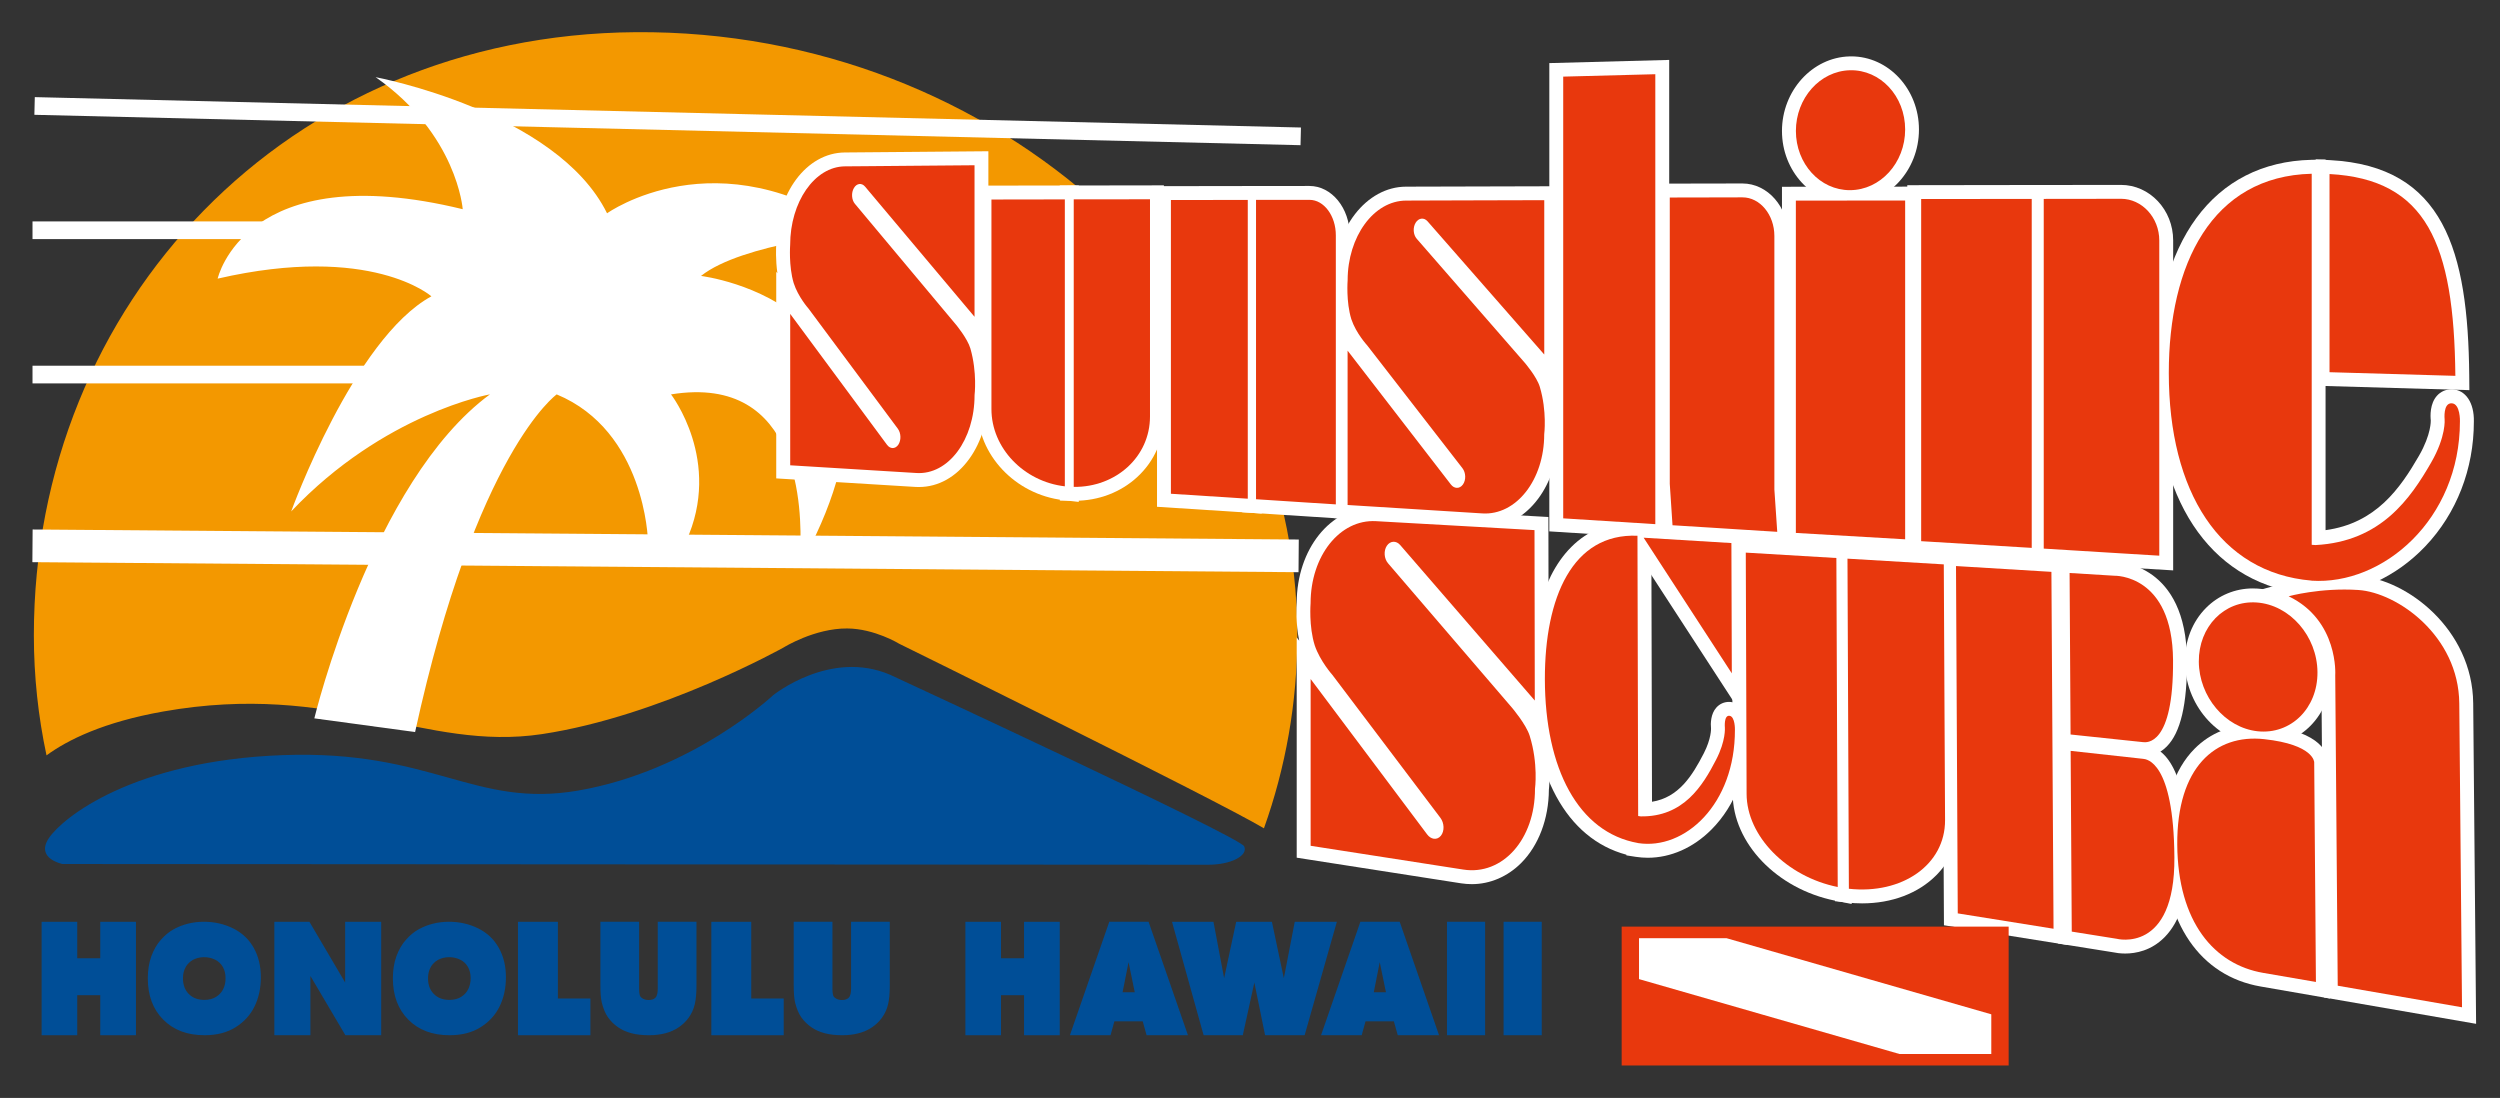
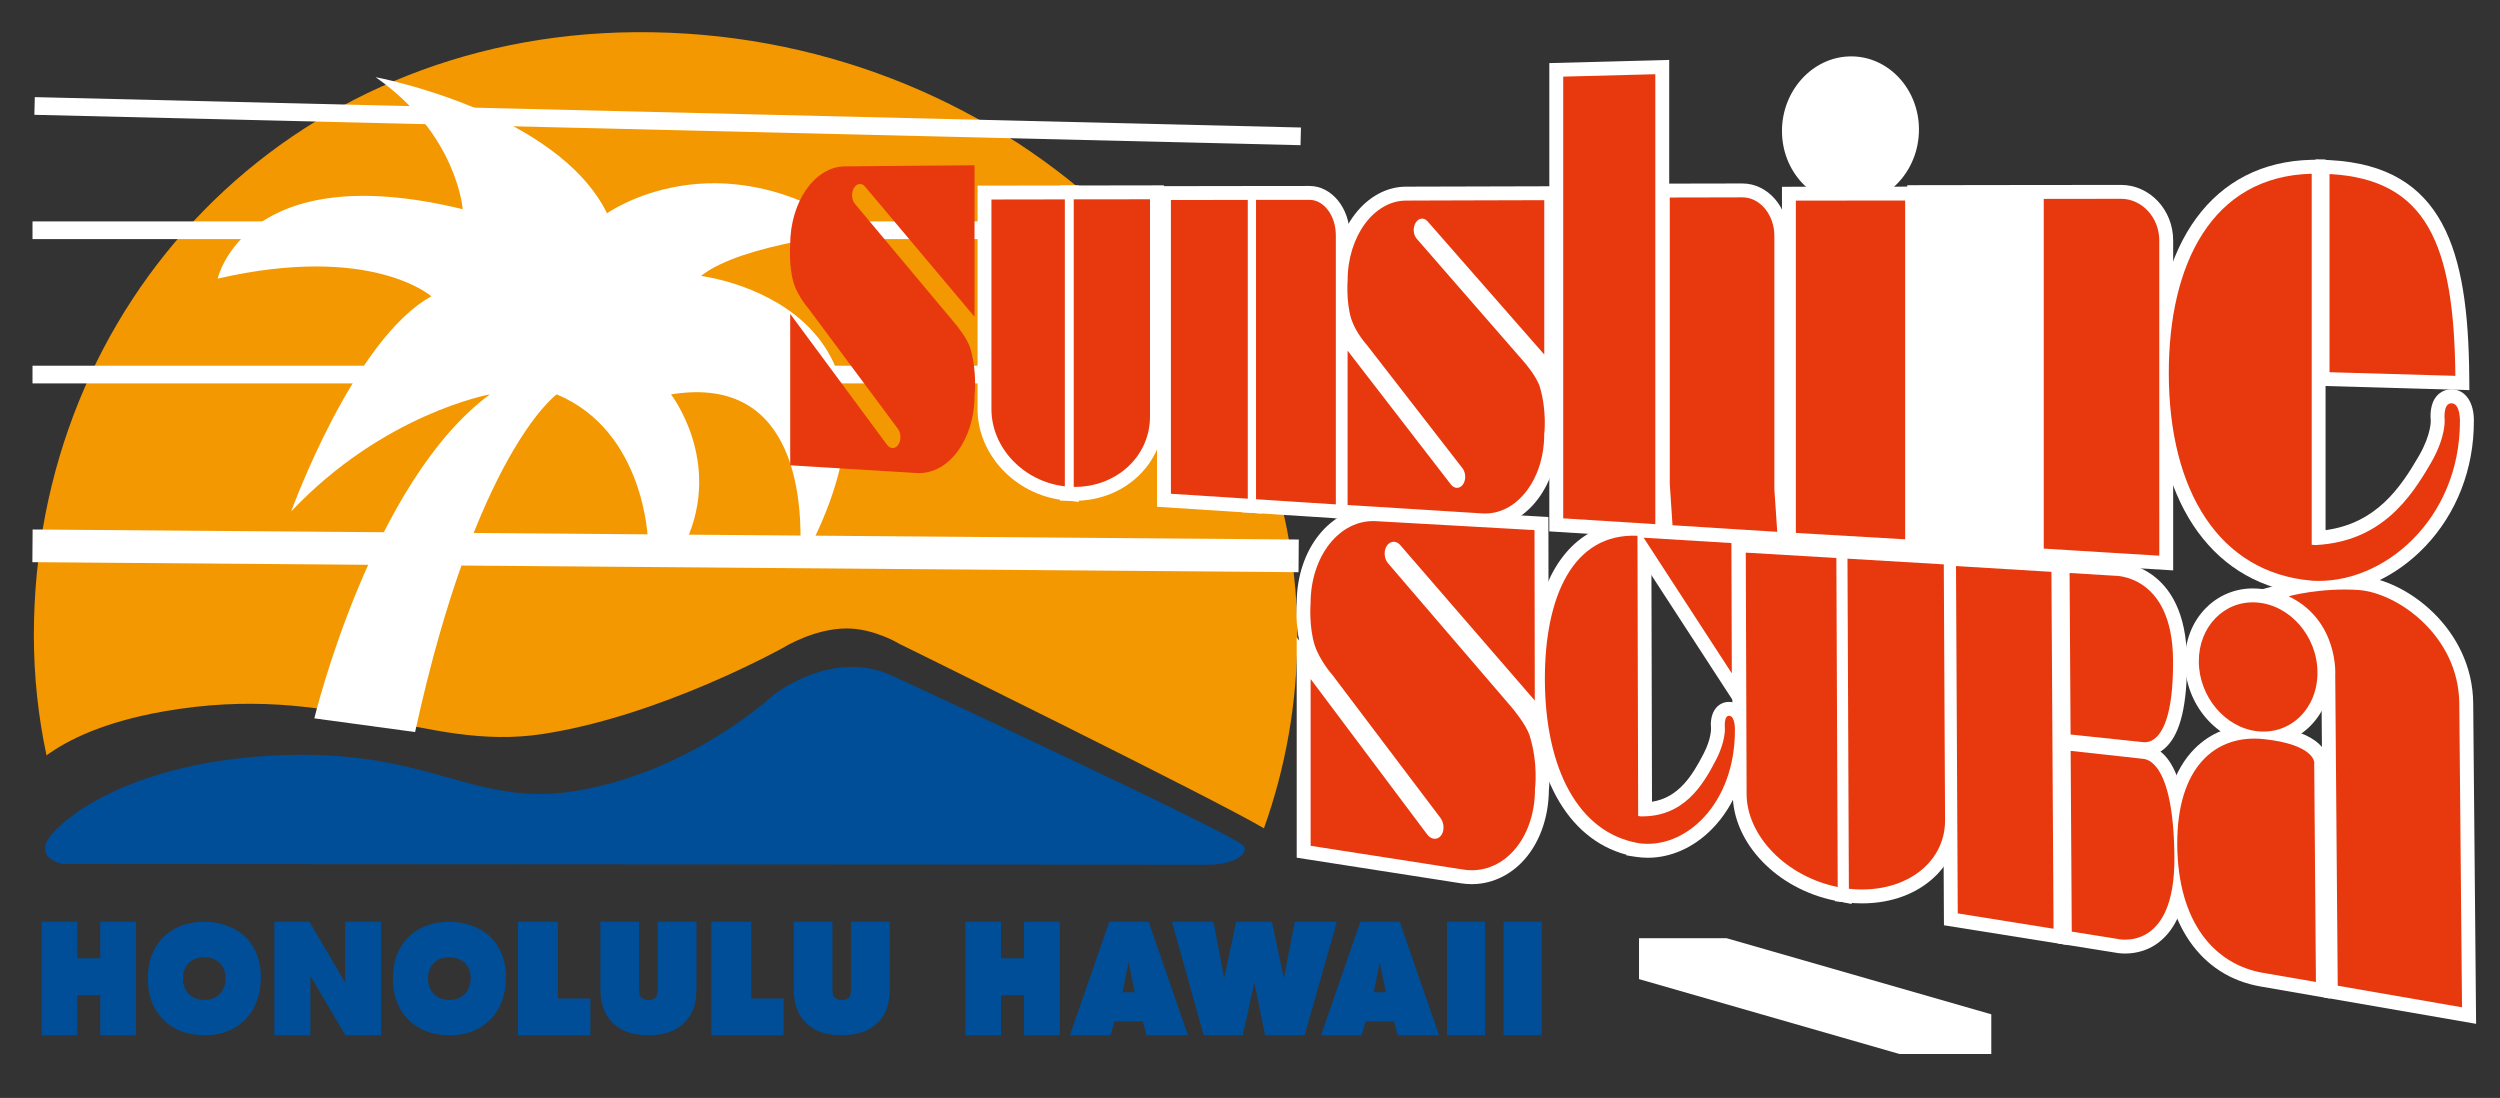
<svg xmlns="http://www.w3.org/2000/svg" xmlns:xlink="http://www.w3.org/1999/xlink" version="1.1" id="レイヤー_1" x="0px" y="0px" viewBox="0 0 612.09 268.81" style="enable-background:new 0 0 612.09 268.81;" xml:space="preserve">
  <rect x="0" y="0" width="612.09" height="268.81" fill="#333333" stroke="none" />
  <style type="text/css">
	.st0{clip-path:url(#SVGID_00000155827160254050105090000005603373844709263799_);fill:#F39800;}
	.st1{clip-path:url(#SVGID_00000155827160254050105090000005603373844709263799_);fill:#004E97;}
	.st2{clip-path:url(#SVGID_00000155827160254050105090000005603373844709263799_);fill:#FFFFFF;}
	.st3{clip-path:url(#SVGID_00000155827160254050105090000005603373844709263799_);fill:#E8380D;}
	.st4{fill:#E8380D;}
	.st5{fill:#FFFFFF;}
</style>
  <g>
    <defs>
      <rect id="SVGID_1_" x="-117.15" y="-146.26" width="841.89" height="595.27" />
    </defs>
    <clipPath id="SVGID_00000121244499845174691380000004936104818302386345_">
      <use xlink:href="#SVGID_1_" style="overflow:visible;" />
    </clipPath>
    <path style="clip-path:url(#SVGID_00000121244499845174691380000004936104818302386345_);fill:#F39800;" d="M155.62,7.88   C70.21,8.52,8.29,74.36,8.29,155.54c0,10.07,1.07,19.9,3.1,29.4c5.15-3.77,13.94-8.15,28.57-10.74   c42.21-7.46,63.91,9.87,92.71,5.54c29.12-4.38,59.25-21.25,59.25-21.25s7.5-4.67,15.5-4.62c6.71,0.04,12.75,3.75,12.75,3.75   s77.22,38.01,89.29,45.18c5.3-14.83,8.17-30.73,8.17-47.26C317.62,74.36,244.29,7.21,155.62,7.88" />
    <polygon style="clip-path:url(#SVGID_00000121244499845174691380000004936104818302386345_);fill:#004E97;" points="10.19,253.46    10.19,225.69 18.91,225.69 18.91,234.62 24.55,234.62 24.55,225.69 33.29,225.69 33.29,253.46 24.55,253.46 24.55,243.66    18.91,243.66 18.91,253.46  " />
    <polygon style="clip-path:url(#SVGID_00000121244499845174691380000004936104818302386345_);fill:#004E97;" points="236.36,253.46    236.36,225.69 245.08,225.69 245.08,234.62 250.72,234.62 250.72,225.69 259.46,225.69 259.46,253.46 250.72,253.46 250.72,243.66    245.08,243.66 245.08,253.46  " />
    <polygon style="clip-path:url(#SVGID_00000121244499845174691380000004936104818302386345_);fill:#004E97;" points="67.17,253.46    67.17,225.69 75.76,225.69 84.51,240.56 84.51,225.69 93.33,225.69 93.33,253.46 84.56,253.46 76,238.95 76,253.46  " />
    <polygon style="clip-path:url(#SVGID_00000121244499845174691380000004936104818302386345_);fill:#004E97;" points="126.82,253.46    126.82,225.69 136.59,225.69 136.59,244.47 144.55,244.47 144.55,253.46  " />
    <path style="clip-path:url(#SVGID_00000121244499845174691380000004936104818302386345_);fill:#004E97;" d="M158.92,253.46   c-1.65,0-3.1-0.16-4.33-0.49c-1.26-0.33-2.38-0.84-3.32-1.5c-0.94-0.66-1.75-1.46-2.39-2.36c-0.66-0.93-1.17-2.15-1.54-3.64   c-0.23-0.97-0.34-2.35-0.34-4.24v-15.55h9.48v16.4c0,1.07,0.14,1.55,0.22,1.74c0.11,0.26,0.33,0.48,0.67,0.67   c0.41,0.23,0.88,0.35,1.44,0.35c0.77,0,1.32-0.2,1.69-0.6c0.45-0.48,0.54-1.44,0.54-2.16v-16.4h9.48v15.6   c0,1.93-0.14,3.44-0.42,4.61c-0.29,1.21-0.79,2.31-1.47,3.25c-0.66,0.92-1.48,1.71-2.43,2.36c-0.94,0.65-2.06,1.15-3.31,1.48   C161.68,253.3,160.34,253.46,158.92,253.46" />
    <polygon style="clip-path:url(#SVGID_00000121244499845174691380000004936104818302386345_);fill:#004E97;" points="174.16,253.46    174.16,225.69 183.93,225.69 183.93,244.47 191.88,244.47 191.88,253.46  " />
    <path style="clip-path:url(#SVGID_00000121244499845174691380000004936104818302386345_);fill:#004E97;" d="M206.25,253.46   c-1.65,0-3.1-0.16-4.33-0.49c-1.26-0.33-2.38-0.84-3.32-1.5c-0.94-0.66-1.75-1.46-2.39-2.36c-0.66-0.93-1.17-2.15-1.54-3.64   c-0.23-0.97-0.34-2.35-0.34-4.24v-15.55h9.48v16.4c0,1.07,0.14,1.55,0.22,1.74c0.11,0.26,0.33,0.48,0.67,0.67   c0.41,0.23,0.88,0.35,1.44,0.35c0.77,0,1.32-0.2,1.69-0.6c0.45-0.48,0.54-1.44,0.54-2.16v-16.4h9.48v15.6   c0,1.93-0.14,3.44-0.42,4.61c-0.29,1.21-0.79,2.31-1.47,3.25c-0.66,0.92-1.48,1.71-2.43,2.36c-0.94,0.65-2.06,1.15-3.31,1.48   C209.01,253.3,207.67,253.46,206.25,253.46" />
-     <path style="clip-path:url(#SVGID_00000121244499845174691380000004936104818302386345_);fill:#004E97;" d="M280.73,253.46   l-0.95-3.4h-6.94l-0.94,3.4h-9.95l9.64-27.78h9.62l9.64,27.78H280.73z M277.83,242.94l-1.52-7.37l-1.46,7.37H277.83z" />
+     <path style="clip-path:url(#SVGID_00000121244499845174691380000004936104818302386345_);fill:#004E97;" d="M280.73,253.46   l-0.95-3.4h-6.94l-0.94,3.4h-9.95l9.64-27.78h9.62l9.64,27.78H280.73M277.83,242.94l-1.52-7.37l-1.46,7.37H277.83z" />
    <path style="clip-path:url(#SVGID_00000121244499845174691380000004936104818302386345_);fill:#004E97;" d="M342.22,253.46   l-0.95-3.4h-6.94l-0.94,3.4h-9.95l9.63-27.78h9.62l9.64,27.78H342.22z M339.33,242.94l-1.52-7.37l-1.46,7.37H339.33z" />
    <polygon style="clip-path:url(#SVGID_00000121244499845174691380000004936104818302386345_);fill:#004E97;" points="309.74,253.46    307.11,240.56 304.28,253.46 294.69,253.46 286.95,225.69 297.1,225.69 299.71,239.49 302.66,225.69 311.41,225.69 314.33,239.51    317,225.69 327.31,225.69 319.42,253.46  " />
    <rect x="354.27" y="225.68" style="clip-path:url(#SVGID_00000121244499845174691380000004936104818302386345_);fill:#004E97;" width="9.34" height="27.78" />
    <rect x="368.13" y="225.68" style="clip-path:url(#SVGID_00000121244499845174691380000004936104818302386345_);fill:#004E97;" width="9.34" height="27.78" />
    <path style="clip-path:url(#SVGID_00000121244499845174691380000004936104818302386345_);fill:#004E97;" d="M62.13,232.08   c-1.16-2.08-2.83-3.66-5.02-4.76c-2.19-1.09-4.59-1.64-7.19-1.64c-1.37,0-2.68,0.16-3.94,0.48c-1.26,0.32-2.42,0.78-3.48,1.37   c-1.07,0.59-2.1,1.43-3.08,2.53c-0.99,1.1-1.77,2.45-2.36,4.05c-0.58,1.6-0.87,3.41-0.87,5.42c0,4.21,1.26,7.58,3.78,10.12   c2.52,2.54,5.89,3.81,10.11,3.81c3,0,5.53-0.65,7.61-1.96c2.08-1.31,3.63-3.02,4.65-5.12c1.02-2.1,1.53-4.48,1.53-7.12   C63.87,236.55,63.29,234.16,62.13,232.08 M54.66,242.14c-0.38,0.79-0.97,1.44-1.75,1.93c-0.78,0.49-1.74,0.74-2.87,0.74   c-1.59,0-2.86-0.48-3.81-1.44c-0.95-0.96-1.43-2.23-1.43-3.82c0-0.76,0.11-1.44,0.33-2.04c0.22-0.6,0.52-1.11,0.89-1.52   c0.37-0.41,0.76-0.73,1.16-0.95c0.4-0.22,0.84-0.39,1.31-0.51c0.47-0.12,0.97-0.18,1.48-0.18c0.98,0,1.89,0.21,2.71,0.62   c0.83,0.41,1.46,1.01,1.89,1.79c0.44,0.78,0.65,1.69,0.65,2.71C55.24,240.45,55.05,241.35,54.66,242.14" />
    <path style="clip-path:url(#SVGID_00000121244499845174691380000004936104818302386345_);fill:#004E97;" d="M122.13,232.08   c-1.16-2.08-2.83-3.66-5.02-4.76c-2.19-1.09-4.59-1.64-7.19-1.64c-1.37,0-2.68,0.16-3.94,0.48c-1.26,0.32-2.42,0.78-3.48,1.37   c-1.07,0.59-2.1,1.43-3.08,2.53c-0.99,1.1-1.77,2.45-2.36,4.05c-0.58,1.6-0.87,3.41-0.87,5.42c0,4.21,1.26,7.58,3.78,10.12   c2.52,2.54,5.89,3.81,10.11,3.81c3,0,5.53-0.65,7.61-1.97c2.08-1.31,3.63-3.01,4.65-5.12c1.02-2.1,1.53-4.48,1.53-7.12   C123.87,236.55,123.29,234.16,122.13,232.08 M114.66,242.14c-0.38,0.8-0.97,1.44-1.75,1.93c-0.78,0.49-1.74,0.74-2.87,0.74   c-1.59,0-2.86-0.48-3.81-1.44c-0.95-0.96-1.43-2.23-1.43-3.82c0-0.76,0.11-1.44,0.33-2.04c0.22-0.6,0.52-1.11,0.89-1.52   c0.37-0.41,0.76-0.73,1.16-0.95c0.4-0.22,0.84-0.39,1.31-0.51c0.47-0.12,0.97-0.18,1.49-0.18c0.98,0,1.89,0.21,2.71,0.62   c0.83,0.41,1.46,1.01,1.89,1.79c0.44,0.78,0.65,1.69,0.65,2.71C115.24,240.45,115.05,241.35,114.66,242.14" />
    <rect x="158.96" y="-20.13" transform="matrix(7.928914e-03 -1 1 7.928914e-03 26.795 296.758)" style="clip-path:url(#SVGID_00000121244499845174691380000004936104818302386345_);fill:#FFFFFF;" width="8" height="310" />
    <rect x="7.96" y="89.54" style="clip-path:url(#SVGID_00000121244499845174691380000004936104818302386345_);fill:#FFFFFF;" width="310" height="4.33" />
    <rect x="7.96" y="54.21" style="clip-path:url(#SVGID_00000121244499845174691380000004936104818302386345_);fill:#FFFFFF;" width="310" height="4.33" />
    <rect x="161.29" y="-125.29" transform="matrix(0.024 -1 1 0.024 129.834 192.406)" style="clip-path:url(#SVGID_00000121244499845174691380000004936104818302386345_);fill:#FFFFFF;" width="4.33" height="310" />
    <path style="clip-path:url(#SVGID_00000121244499845174691380000004936104818302386345_);fill:#FFFFFF;" d="M76.96,175.88   c0,0,14-58,43-79.33c0,0-26,4.67-48.67,28.67c0,0,15.33-42.33,34.33-52.67c0,0-14.67-13-52.33-4.33c0,0,6.67-30,60-17   c0,0-1.33-18.33-21.33-32.33c0,0,44.33,8.33,56.67,33.33c0,0,27-19.33,61.33,4.67c0,0-28.33,2.67-38.33,10.67c0,0,58.33,7,25.33,69   c0,0-1.04-0.53-1-2c0.29-9.28,0.27-43.18-31.67-38c0,0,12.67,16.33,3.67,36l-9.33-0.33c0,0-0.67-26.67-22.33-35.67   c0,0-19.67,14-34.67,82.67L76.96,175.88z" />
    <path style="clip-path:url(#SVGID_00000121244499845174691380000004936104818302386345_);fill:#004E97;" d="M15.29,211.54   c0,0-6.67-1.33-3.33-6.33c3.33-5,20.67-19,57.33-20.33c36.67-1.33,46.83,13.08,72.33,8.67c27.92-4.84,47.67-23.33,47.67-23.33   s14-11.33,28.67-5c0,0,85.67,39.67,86.67,42c1,2.33-3.33,4.5-8.83,4.5L15.29,211.54z" />
-     <path style="clip-path:url(#SVGID_00000121244499845174691380000004936104818302386345_);fill:#FFFFFF;" d="M224.99,119.24   c-0.27,0-0.55-0.01-0.82-0.02l-34.12-2.09V66.53l0.29,0.39c-0.48-3.34-0.33-6.38-0.29-7.07c0.04-12.56,7.4-22.44,16.78-22.52   l35.16-0.3v49.86l-0.73-0.87c1.19,5.24,0.84,9.83,0.73,10.91c-0.04,5.78-1.67,11.23-4.63,15.35   C234.15,116.76,229.76,119.24,224.99,119.24L224.99,119.24z" />
    <path style="clip-path:url(#SVGID_00000121244499845174691380000004936104818302386345_);fill:#FFFFFF;" d="M363.64,129.13   c-0.3,0-0.61-0.01-0.91-0.03l-36.18-2.26V75.87l0.42,0.54c-0.64-3.67-0.47-7.14-0.42-7.9c0.05-12.56,7.97-22.79,17.7-22.81   l37.24-0.1v50.24l-0.94-1.07c1.46,5.6,1.06,10.6,0.94,11.76c-0.04,5.89-1.78,11.43-4.92,15.61   C373.19,126.65,368.6,129.13,363.64,129.13L363.64,129.13z" />
    <path style="clip-path:url(#SVGID_00000121244499845174691380000004936104818302386345_);fill:#FFFFFF;" d="M260.32,122.45   c-11.77-1.36-20.98-11.16-20.98-22.29V45.45l24.78-0.04v77.48L260.32,122.45z" />
    <path style="clip-path:url(#SVGID_00000121244499845174691380000004936104818302386345_);fill:#FFFFFF;" d="M259.49,122.57V45.42   l25.47-0.04v56.6c0,5.66-2.3,10.9-6.47,14.77c-4.07,3.78-9.53,5.86-15.35,5.86L259.49,122.57z" />
    <polygon style="clip-path:url(#SVGID_00000121244499845174691380000004936104818302386345_);fill:#FFFFFF;" points="283.28,124.08    283.28,45.58 308.9,45.54 308.9,125.73  " />
    <path style="clip-path:url(#SVGID_00000121244499845174691380000004936104818302386345_);fill:#FFFFFF;" d="M304.13,125.42V45.55   l16.47-0.02c5.45,0,9.87,5.43,9.87,12.11v69.47L304.13,125.42z" />
    <polygon style="clip-path:url(#SVGID_00000121244499845174691380000004936104818302386345_);fill:#FFFFFF;" points="466.97,135.7    466.97,45.34 500.84,45.29 500.84,137.76  " />
    <path style="clip-path:url(#SVGID_00000121244499845174691380000004936104818302386345_);fill:#FFFFFF;" d="M496.97,137.52V45.3   l22.31-0.03c7.06,0,12.79,6.1,12.79,13.6v80.78L496.97,137.52z" />
    <polygon style="clip-path:url(#SVGID_00000121244499845174691380000004936104818302386345_);fill:#FFFFFF;" points="379.33,130.1    379.33,15.45 408.68,14.67 408.68,131.95  " />
    <path style="clip-path:url(#SVGID_00000121244499845174691380000004936104818302386345_);fill:#FFFFFF;" d="M406.29,131.8   l-0.87-13.24v-73.6l21.18-0.04c6.2,0,11.23,5.77,11.23,12.86v61.96l0.95,14.11L406.29,131.8z" />
    <polygon style="clip-path:url(#SVGID_00000121244499845174691380000004936104818302386345_);fill:#FFFFFF;" points="436.29,133.69    436.29,45.73 469.85,45.69 469.85,135.65  " />
    <path style="clip-path:url(#SVGID_00000121244499845174691380000004936104818302386345_);fill:#FFFFFF;" d="M452.9,49.97   c-9.16,0-16.61-8.03-16.61-17.9c0-9.85,7.43-18.04,16.56-18.26l0.38-0.01c9.16,0,16.6,8.03,16.6,17.9   c0,10.04-7.58,18.24-16.9,18.27H452.9z" />
    <path style="clip-path:url(#SVGID_00000121244499845174691380000004936104818302386345_);fill:#FFFFFF;" d="M566.96,94.44V39.02   l3.58,0.19c27.83,1.5,33.73,22.18,34.02,52.77l0.03,3.54L566.96,94.44z" />
    <path style="clip-path:url(#SVGID_00000121244499845174691380000004936104818302386345_);fill:#FFFFFF;" d="M567.72,145.63   c-0.67,0-1.35-0.02-2.02-0.07l-2.65-0.18l-0.03-0.15c-22.24-3.25-35.43-23.18-35.43-53.93c0-32.1,14.32-51.61,38.31-52.17   l3.48-0.08v90.75c12.33-1.67,18.27-10.23,22.89-18.24c3.02-5.25,2.87-8.59,2.87-8.62c-0.12-1.11-0.23-4.1,1.52-6.05   c0.91-1.01,2.16-1.57,3.53-1.57l0.17,0c3.3,0.11,5.44,3.29,5.33,7.91c0,11.59-4.22,22.46-11.87,30.51   C586.64,141.3,577.13,145.63,567.72,145.63L567.72,145.63z" />
    <path style="clip-path:url(#SVGID_00000121244499845174691380000004936104818302386345_);fill:#FFFFFF;" d="M360.36,216.47   c-0.87,0-1.75-0.07-2.62-0.2l-40.26-6.28l0-53.95l0.61,0.82c-0.89-4.27-0.67-8.44-0.61-9.29c0.05-13.12,8.25-23.38,18.72-23.38   c0.3,0,0.6,0.01,0.89,0.02l42.01,2.37l0.09,54.09l-1.49-1.72c0.03,0.08,0.05,0.16,0.08,0.24c2.1,6.76,1.58,12.84,1.44,14.17   c-0.04,7.12-2.51,13.66-6.81,17.96C369.09,214.64,364.8,216.47,360.36,216.47L360.36,216.47z" />
    <path style="clip-path:url(#SVGID_00000121244499845174691380000004936104818302386345_);fill:#FFFFFF;" d="M449.27,220.51   c-14.24-2.87-25.01-14.11-25.04-26.14l-0.21-62.69l28.98,1.73l0.36,87.92L449.27,220.51z" />
    <path style="clip-path:url(#SVGID_00000121244499845174691380000004936104818302386345_);fill:#FFFFFF;" d="M455.9,221.18   c-1.19,0-2.4-0.07-3.61-0.2l-3.02-0.33l-0.37-87.48l30.38,1.81l0.33,65.79c0.03,5.17-1.89,9.84-5.53,13.51   C469.66,218.73,463.2,221.18,455.9,221.18" />
    <path style="clip-path:url(#SVGID_00000121244499845174691380000004936104818302386345_);fill:#FFFFFF;" d="M403.44,210.01   c-0.97,0-1.95-0.08-2.91-0.22l-2.31-0.36l-0.04-0.17c-14.63-3.92-23.3-19.76-23.34-42.96c-0.02-10.25,1.68-24.18,9.87-32.38   c4.09-4.09,9.21-6.17,15.24-6.17c0.36,0,0.73,0.01,1.1,0.02l3.25,0.14l0.17,68.39c6.56-1.05,9.86-6.39,12.67-11.84   c1.87-3.63,1.78-6.05,1.78-6.07c-0.12-1.2-0.11-3.6,1.33-5.18c0.8-0.88,1.89-1.36,3.07-1.36c0.16,0,0.32,0.01,0.48,0.03   c2.77,0.31,4.45,2.95,4.37,6.89c0.03,9.72-3.22,18.4-9.16,24.35C414.59,207.56,409.05,210.01,403.44,210.01L403.44,210.01z" />
    <polygon style="clip-path:url(#SVGID_00000121244499845174691380000004936104818302386345_);fill:#FFFFFF;" points="395.89,127.84    427.3,129.76 427.45,176.39  " />
    <polygon style="clip-path:url(#SVGID_00000121244499845174691380000004936104818302386345_);fill:#FFFFFF;" points="475.95,226.54    475.48,134.98 505.65,136.81 506.2,231.38  " />
    <path style="clip-path:url(#SVGID_00000121244499845174691380000004936104818302386345_);fill:#FFFFFF;" d="M525.15,185.13   c-0.37,0-0.65-0.03-0.82-0.05l-20.76-2.18l-0.28-46.22l14.5,0.88c1.11,0.01,17.49,0.58,17.66,24.06   c0.07,10.81-1.55,17.73-4.97,21.17C528.55,184.73,526.52,185.13,525.15,185.13" />
    <path style="clip-path:url(#SVGID_00000121244499845174691380000004936104818302386345_);fill:#FFFFFF;" d="M520.32,233.46   c-1.31,0-2.29-0.18-2.72-0.27l-13.75-2.2l-0.31-50.96l21.53,2.37c4.81,0.51,10.55,5.69,10.7,27.49c0.06,9.05-1.89,15.64-5.82,19.59   C526.69,232.77,522.91,233.46,520.32,233.46L520.32,233.46z" />
    <path style="clip-path:url(#SVGID_00000121244499845174691380000004936104818302386345_);fill:#FFFFFF;" d="M568.98,244.21   l-0.63-78.98l0.01-0.12c0.02-0.44,0.51-11.22-9.5-16.05l-8.13-3.92l8.7-2.42c0.26-0.07,6.49-1.78,14.6-1.78   c1.21,0,2.42,0.04,3.6,0.11c11.54,0.75,27.73,12.96,27.9,31.13l0.71,78.49L568.98,244.21z" />
    <path style="clip-path:url(#SVGID_00000121244499845174691380000004936104818302386345_);fill:#FFFFFF;" d="M554.19,182.51   c-0.6,0-1.2-0.03-1.8-0.1c-9.71-1.03-17.37-9.99-17.44-20.4c-0.03-5.11,1.8-9.79,5.16-13.17c3.06-3.08,7.13-4.77,11.46-4.77   c0.39,0,0.79,0.01,1.19,0.04c9.87,0.7,17.96,9.86,18.05,20.42c0.04,5.13-1.79,9.81-5.14,13.19   C562.6,180.81,558.53,182.51,554.19,182.51" />
    <path style="clip-path:url(#SVGID_00000121244499845174691380000004936104818302386345_);fill:#FFFFFF;" d="M553.48,241.53   c-14.79-2.56-23.7-15.54-23.82-34.71c-0.07-10.27,2.58-18.4,7.66-23.51c3.81-3.84,8.86-5.87,14.61-5.87c0.9,0,1.83,0.05,2.76,0.15   c14.15,1.53,15.3,7.28,15.31,9.01l0.45,57.88L553.48,241.53z" />
    <path style="clip-path:url(#SVGID_00000121244499845174691380000004936104818302386345_);fill:#E8380D;" d="M234.11,79.55   L209.3,49.89c-0.81-0.97-0.92-2.7-0.23-3.86c0.68-1.16,1.9-1.32,2.72-0.35l26.81,31.88V60.41V40.46l-14.21,0.12l-12.39,0.11   l-5.13,0.04c-7.42,0.06-13.41,8.72-13.41,19.23c0,0-0.39,5.16,0.86,9.34c1.09,3.4,3.63,6.25,3.63,6.25l21.87,29.41   c0.8,1.08,0.85,2.83,0.12,3.92c-0.39,0.57-0.92,0.85-1.45,0.82c-0.47-0.03-0.95-0.29-1.32-0.8l-23.7-32.05V94.8v19.12l13.41,0.82   l12.27,0.75l5.25,0.32c7.77,0.48,14.21-8.11,14.21-19.08c0,0,0.68-5.48-1.02-11.4C236.88,82.9,234.11,79.55,234.11,79.55" />
    <path style="clip-path:url(#SVGID_00000121244499845174691380000004936104818302386345_);fill:#E8380D;" d="M373.3,88.8   l-26.44-30.35c-0.87-1-0.98-2.76-0.25-3.93c0.73-1.18,2.03-1.33,2.9-0.34l28.58,32.62V69.33V49.01l-15.15,0.04l-13.21,0.04   l-5.47,0.02c-7.91,0.02-14.31,8.81-14.31,19.53c0,0-0.42,5.25,0.91,9.52c1.17,3.47,3.87,6.39,3.87,6.39l23.33,30.08   c0.85,1.1,0.91,2.89,0.12,3.99c-0.41,0.58-0.98,0.86-1.54,0.82c-0.51-0.03-1.01-0.3-1.41-0.82l-25.29-32.77v18.3v19.49l14.31,0.89   l13.08,0.82l5.6,0.35c8.28,0.52,15.15-8.2,15.15-19.37c0,0,0.72-5.58-1.08-11.62C376.26,92.23,373.3,88.8,373.3,88.8" />
    <path style="clip-path:url(#SVGID_00000121244499845174691380000004936104818302386345_);fill:#E8380D;" d="M260.71,48.82   l-17.97,0.03v29.12v22.19c0,9.5,7.88,17.74,17.97,18.91V48.82z" />
    <path style="clip-path:url(#SVGID_00000121244499845174691380000004936104818302386345_);fill:#E8380D;" d="M262.89,48.81v70.4   c10.33,0.12,18.67-7.38,18.67-17.23V78.97V48.79L262.89,48.81z" />
    <polygon style="clip-path:url(#SVGID_00000121244499845174691380000004936104818302386345_);fill:#E8380D;" points="305.5,122.1    286.68,120.89 286.68,48.97 305.5,48.95  " />
    <path style="clip-path:url(#SVGID_00000121244499845174691380000004936104818302386345_);fill:#E8380D;" d="M320.6,48.93l-3.39,0   l-3.37,0l-6.32,0.01v8.57v28.08v28.07v8.57l6.32,0.41l3.37,0.22l3.39,0.22l6.46,0.41v-8.72V58.65v-1.02   C327.07,52.84,324.15,48.92,320.6,48.93" />
-     <polygon style="clip-path:url(#SVGID_00000121244499845174691380000004936104818302386345_);fill:#E8380D;" points="497.44,134.14    470.37,132.5 470.37,48.73 497.44,48.7  " />
    <path style="clip-path:url(#SVGID_00000121244499845174691380000004936104818302386345_);fill:#E8380D;" d="M519.29,48.67   l-4.91,0.01l-4.87,0.01l-9.13,0.01v10.01v32.8v32.8v10.01l9.13,0.56l4.87,0.3l4.91,0.3l9.38,0.57v-10.22V60.07v-1.19   C528.67,53.26,524.43,48.67,519.29,48.67" />
    <polygon style="clip-path:url(#SVGID_00000121244499845174691380000004936104818302386345_);fill:#E8380D;" points="405.28,128.33    382.73,126.91 382.73,18.76 405.28,18.17  " />
    <path style="clip-path:url(#SVGID_00000121244499845174691380000004936104818302386345_);fill:#E8380D;" d="M426.61,48.32   l-4.09,0.01l-4.07,0.01l-9.63,0.02v9.28v30.41v30.41l0.67,10.14l9.64,0.6l4.07,0.26l4.1,0.26l7.83,0.49l-0.7-10.35V58.88v-1.11   C434.43,52.56,430.9,48.31,426.61,48.32" />
    <polygon style="clip-path:url(#SVGID_00000121244499845174691380000004936104818302386345_);fill:#E8380D;" points="466.45,132.04    439.69,130.48 439.69,49.12 466.45,49.09  " />
-     <path style="clip-path:url(#SVGID_00000121244499845174691380000004936104818302386345_);fill:#E8380D;" d="M466.45,31.7   c0,8.19-6.08,14.84-13.51,14.86c-7.34,0.02-13.24-6.47-13.24-14.5s5.9-14.68,13.24-14.86C460.37,17.03,466.45,23.52,466.45,31.7" />
    <path style="clip-path:url(#SVGID_00000121244499845174691380000004936104818302386345_);fill:#E8380D;" d="M601.16,92.02   c-0.31-32.37-7.07-48.13-30.81-49.41v48.52L601.16,92.02z" />
    <path style="clip-path:url(#SVGID_00000121244499845174691380000004936104818302386345_);fill:#E8380D;" d="M600.25,98.74   c-2.14-0.07-1.72,3.94-1.72,3.94s0.41,4.14-3.31,10.59c-5.04,8.73-12.25,19.34-28.28,20.18l-0.95-0.06V42.54   C541.49,43.12,531,64.75,531,91.31c0,29.08,12.5,48.93,34.92,50.84l0,0.02c17.46,1.17,36.36-14.94,36.36-39   C602.29,103.16,602.4,98.81,600.25,98.74" />
    <path style="clip-path:url(#SVGID_00000121244499845174691380000004936104818302386345_);fill:#E8380D;" d="M370.21,173.3   l-30.37-35.39c-0.98-1.14-1.11-3.06-0.29-4.29c0.83-1.23,2.3-1.31,3.28-0.16l32.94,38.06l-0.03-19.31l-0.04-22.42l-17.54-0.99   l-15.08-0.85l-6.18-0.35c-8.89-0.5-16.02,8.54-16.02,20.09c0,0-0.47,5.63,1.02,10.34c1.3,3.84,4.32,7.22,4.32,7.22l26.43,34.97   c0.98,1.29,1.04,3.26,0.14,4.39c-0.47,0.59-1.11,0.84-1.76,0.74c-0.58-0.09-1.15-0.44-1.61-1.05l-28.53-38.05l0,19.76v21.07   l16.06,2.5l14.89,2.32l6.43,1c9.59,1.5,17.58-7.39,17.55-19.77c0,0,0.84-6.1-1.29-12.96C373.66,177.36,370.21,173.3,370.21,173.3" />
    <path style="clip-path:url(#SVGID_00000121244499845174691380000004936104818302386345_);fill:#E8380D;" d="M449.61,136.62   l-22.18-1.32l0.12,34.93l0.08,24.13c0.03,10.34,9.76,20.28,22.31,22.81L449.61,136.62z" />
    <path style="clip-path:url(#SVGID_00000121244499845174691380000004936104818302386345_);fill:#E8380D;" d="M452.33,136.78   l0.34,80.82c13.02,1.43,23.61-5.86,23.55-16.82l-0.13-25.58l-0.18-37.02L452.33,136.78z" />
    <path style="clip-path:url(#SVGID_00000121244499845174691380000004936104818302386345_);fill:#E8380D;" d="M423.43,175.25   c-1.41-0.16-1.12,2.9-1.12,2.9s0.28,3.16-2.15,7.86c-3.28,6.37-7.98,14.04-18.46,13.87l-0.62-0.09l-0.17-68.62   c-15.93-0.67-22.7,15.13-22.67,35.12c0.04,21.92,8.19,37.53,22.81,40.12l0,0.01c11.42,1.78,23.78-9.48,23.72-27.73   C424.78,178.7,424.84,175.41,423.43,175.25" />
    <polygon style="clip-path:url(#SVGID_00000121244499845174691380000004936104818302386345_);fill:#E8380D;" points="424.01,164.86    402.42,131.65 423.91,132.96  " />
    <polygon style="clip-path:url(#SVGID_00000121244499845174691380000004936104818302386345_);fill:#E8380D;" points="502.78,227.39    479.33,223.63 478.9,138.59 502.26,140.01  " />
    <path style="clip-path:url(#SVGID_00000121244499845174691380000004936104818302386345_);fill:#E8380D;" d="M506.71,140.29   l10.98,0.67c0,0,14.21-0.42,14.35,20.68c0.15,21.13-6.57,20.14-7.36,20.06l-17.73-1.87L506.71,140.29z" />
    <path style="clip-path:url(#SVGID_00000121244499845174691380000004936104818302386345_);fill:#E8380D;" d="M507.24,228.09   l11.02,1.76c0,0,14.28,3.72,14.11-19.93c-0.16-23.62-6.87-24.04-7.67-24.13l-17.73-1.95L507.24,228.09z" />
    <path style="clip-path:url(#SVGID_00000121244499845174691380000004936104818302386345_);fill:#E8380D;" d="M560.34,145.99   c0,0,7.74-2.15,17.06-1.54c9.52,0.62,24.57,11.19,24.72,27.76l0.67,74.41l-30.43-5.28l-0.61-76.02   C571.76,165.33,572.64,151.92,560.34,145.99" />
    <path style="clip-path:url(#SVGID_00000121244499845174691380000004936104818302386345_);fill:#E8380D;" d="M567.4,164.57   c0.07,8.85-6.55,15.33-14.65,14.47c-7.95-0.85-14.34-8.47-14.4-17.04c-0.06-8.56,6.23-15.05,14.17-14.49   C560.61,148.08,567.33,155.72,567.4,164.57" />
    <path style="clip-path:url(#SVGID_00000121244499845174691380000004936104818302386345_);fill:#E8380D;" d="M567.02,240.42   l-0.42-53.8c0,0-0.03-4.32-12.27-5.65c-11.91-1.29-21.39,6.86-21.26,25.83c0.13,18.99,9.08,29.32,21,31.39L567.02,240.42z" />
  </g>
-   <rect x="397.04" y="226.87" class="st4" width="94.75" height="34" />
  <polygon class="st5" points="487.54,248.34 422.7,229.7 401.29,229.7 401.29,239.72 465.04,258.05 487.54,258.05 " />
</svg>